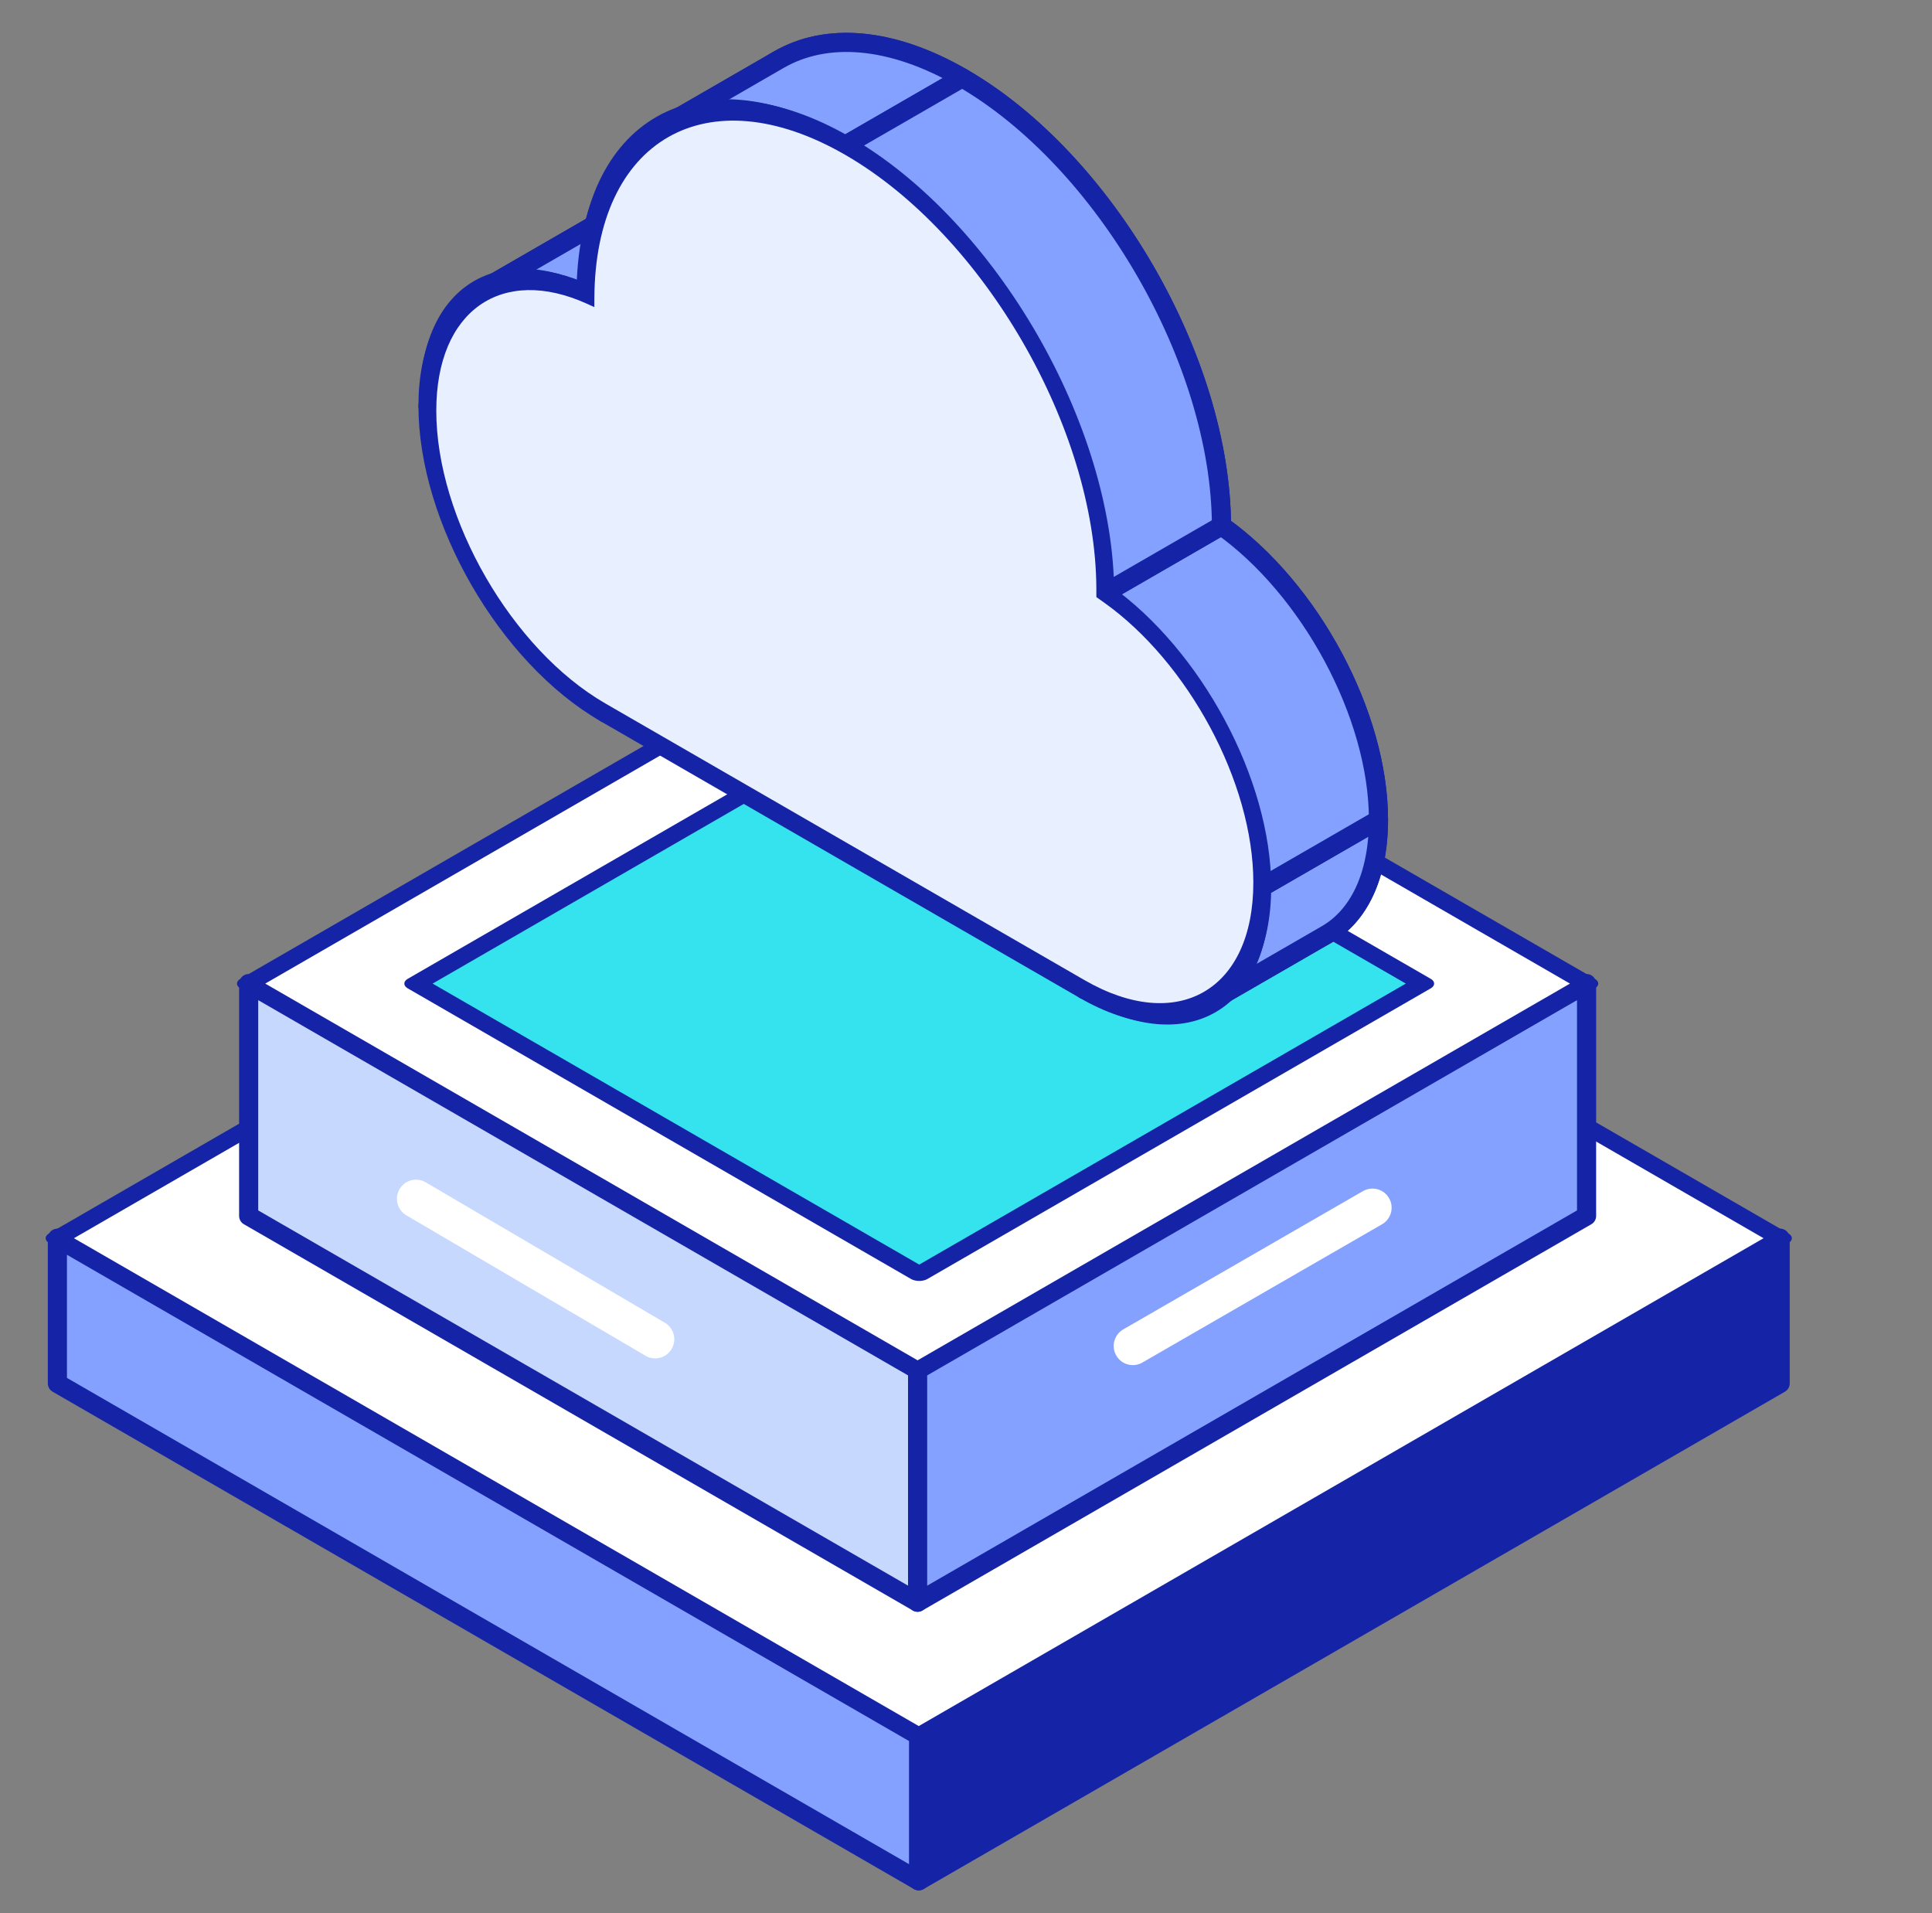
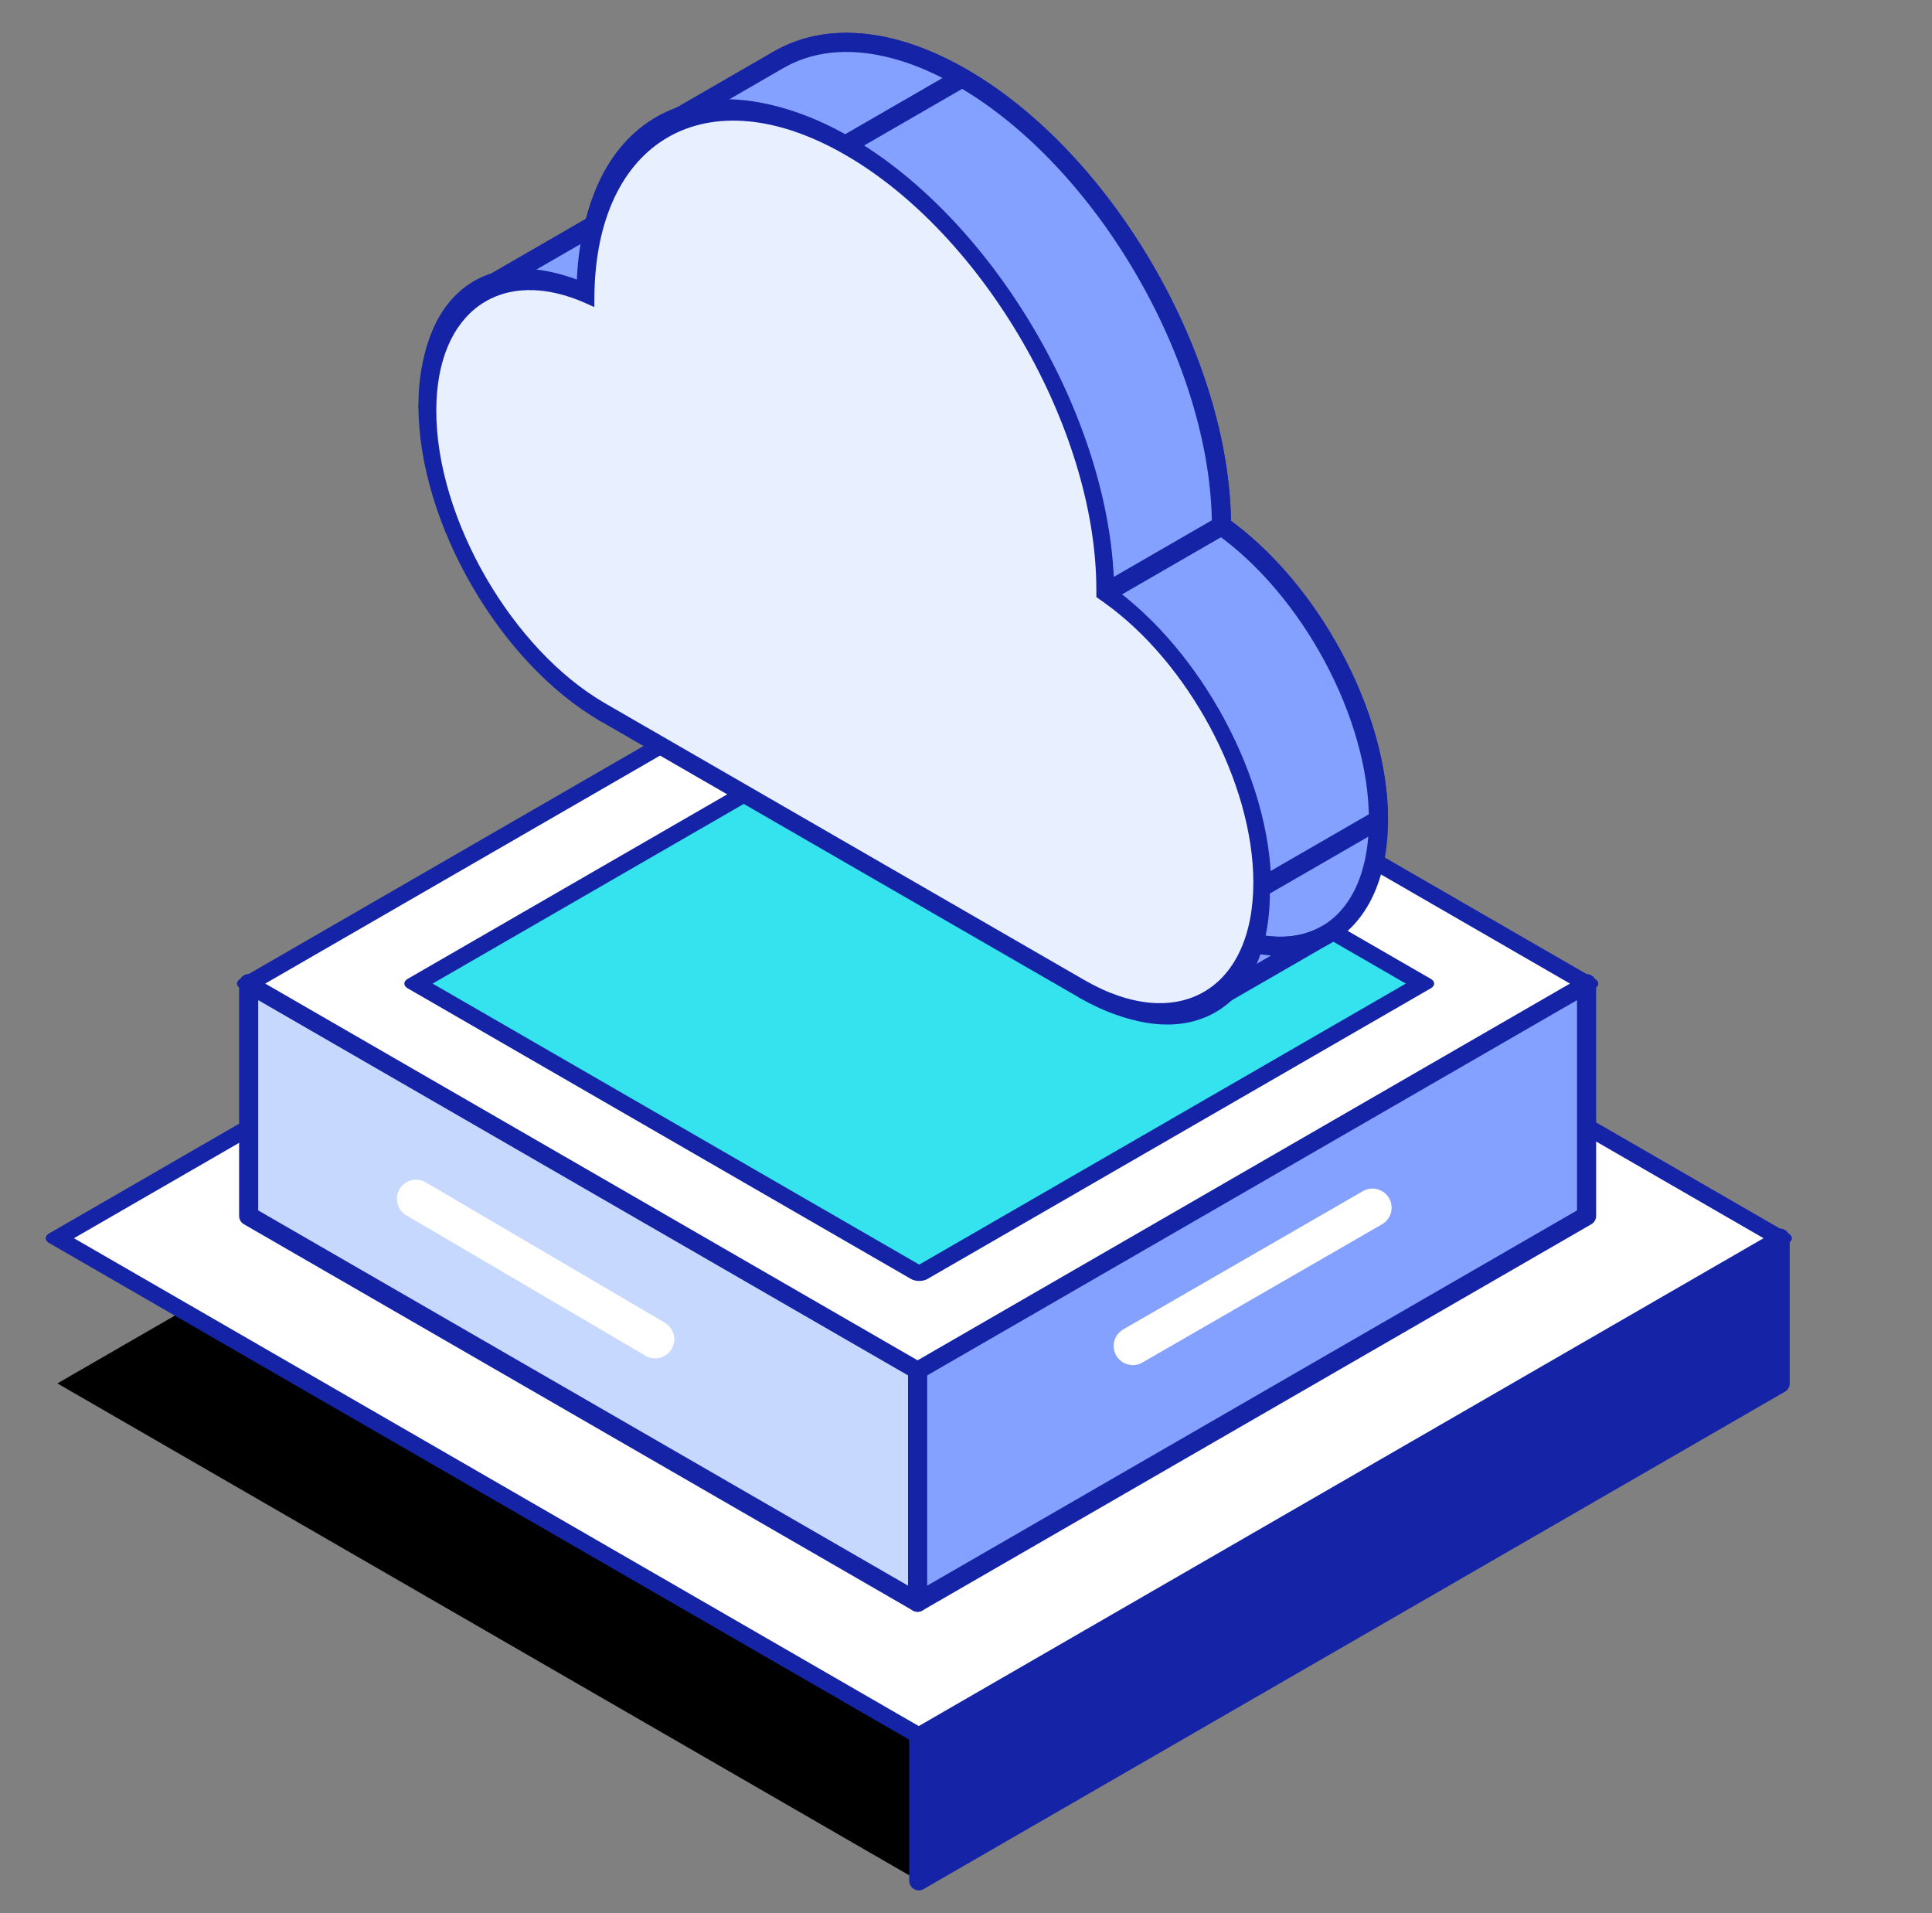
<svg xmlns="http://www.w3.org/2000/svg" width="101" height="100" viewBox="0 0 101 100" fill="none">
  <rect x="0" y="0" width="101" height="100" fill="#808080" stroke="none" />
  <g id="Group 166">
    <mask id="mask0_34_1818" style="mask-type:alpha" maskUnits="userSpaceOnUse" x="0" y="0" width="101" height="101">
      <rect id="Rectangle 57" x="0.5" y="0.001" width="100" height="100" fill="#D9D9D9" />
    </mask>
    <g mask="url(#mask0_34_1818)">
      <g id="Group 157">
        <g id="Group 145">
          <path id="Rectangle 50" d="M3 72.309L48.031 46.311L93.062 72.309L48.031 98.308L3 72.309Z" fill="black" />
-           <path id="3 0" d="M3 64.72L48.031 90.719V98.308L3 72.309V64.72Z" fill="#84A1FF" stroke="#1524A6" stroke-linejoin="round" />
          <path id="2 3" d="M48.031 90.719L93.062 64.72V72.309L48.031 98.308V90.719Z" fill="#1524A6" stroke="#1524A6" stroke-linejoin="round" />
          <rect id="Rectangle 50_2" width="51.998" height="51.998" transform="matrix(0.866 -0.5 0.866 0.5 3 64.72)" fill="white" stroke="#1524A6" stroke-linejoin="round" />
        </g>
        <g id="Group 146">
          <path id="Rectangle 50_3" d="M13 63.556L47.971 43.365L82.942 63.556L47.971 83.746L13 63.556Z" fill="black" />
          <path id="3 0_2" d="M13 51.411L47.971 71.602V83.746L13 63.556V51.411Z" fill="#C7D8FF" stroke="#1524A6" stroke-linejoin="round" />
          <path id="3 1" d="M34.25 70L21.75 62.661" stroke="white" stroke-width="2" stroke-linecap="round" stroke-linejoin="round" />
          <path id="2 3_2" d="M47.971 71.602L82.942 51.411V63.556L47.971 83.746V71.602Z" fill="#84A1FF" stroke="#1524A6" stroke-linejoin="round" />
          <path id="2 4" d="M71.75 63.125L59.221 70.352" stroke="white" stroke-width="2" stroke-linecap="round" stroke-linejoin="round" />
          <rect id="Rectangle 50_4" width="40.381" height="40.381" transform="matrix(0.866 -0.5 0.866 0.5 13 51.411)" fill="white" stroke="#1524A6" stroke-linejoin="round" />
          <rect id="Rectangle 51" width="30.375" height="30.375" transform="matrix(0.866 -0.5 0.866 0.5 21.75 51.411)" fill="#34E3ED" stroke="#1524A6" stroke-linejoin="round" />
        </g>
        <g id="Group 11">
          <g id="Group">
            <path id="Union" d="M63.855 27.481C68.474 30.753 72.063 37.352 72.063 42.848C72.063 45.802 71.026 47.877 69.35 48.845C67.673 49.813 65.357 49.674 62.798 48.197L37.748 33.734C32.631 30.78 28.484 23.596 28.484 17.688C28.484 14.734 29.52 12.658 31.197 11.69C32.652 10.85 34.589 10.844 36.748 11.823C36.764 7.538 38.277 4.527 40.717 3.118C43.169 1.701 46.558 1.906 50.301 4.067C57.769 8.378 63.826 18.849 63.855 27.481Z" fill="#84A1FF" stroke="#1524A6" />
            <path id="3 4" d="M22.375 21.214C22.375 27.122 26.523 34.307 31.639 37.261L37.748 33.734C32.632 30.78 28.484 23.596 28.484 17.688L22.375 21.214Z" fill="#84A1FF" stroke="#1524A6" stroke-linejoin="round" />
            <path id="4 8" d="M25.088 15.217C23.412 16.185 22.375 18.261 22.375 21.214L28.484 17.688C28.484 14.734 29.52 12.658 31.197 11.69L25.088 15.217Z" fill="#84A1FF" stroke="#1524A6" stroke-linejoin="round" />
            <path id="2 3_3" d="M31.64 37.261L56.69 51.724L62.799 48.197L37.748 33.734L31.64 37.261Z" fill="#84A1FF" stroke="#1524A6" stroke-linejoin="round" />
            <path id="8 5" d="M30.639 15.35C28.48 14.371 26.544 14.377 25.089 15.216L31.197 11.69C32.652 10.85 34.589 10.844 36.748 11.823L30.639 15.35Z" fill="#84A1FF" stroke="#1524A6" stroke-linejoin="round" />
            <path id="5 9" d="M34.608 6.645C32.169 8.054 30.655 11.065 30.639 15.35L36.748 11.823C36.764 7.539 38.278 4.527 40.717 3.118L34.608 6.645Z" fill="#84A1FF" stroke="#1524A6" stroke-linejoin="round" />
            <path id="7 2" d="M56.69 51.724C59.248 53.201 61.565 53.34 63.241 52.372L69.349 48.846C67.672 49.814 65.357 49.674 62.799 48.197L56.69 51.724Z" fill="#84A1FF" stroke="#1524A6" stroke-linejoin="round" />
            <path id="9 6" d="M44.193 7.594C40.451 5.433 37.062 5.228 34.61 6.644L40.717 3.118C43.169 1.701 46.558 1.906 50.302 4.067L44.193 7.594Z" fill="#84A1FF" stroke="#1524A6" stroke-linejoin="round" />
-             <path id="1 7" d="M63.242 52.372C64.918 51.404 65.954 49.328 65.954 46.375L72.063 42.848C72.063 45.802 71.026 47.877 69.35 48.845L63.242 52.372Z" fill="#84A1FF" stroke="#1524A6" stroke-linejoin="round" />
            <path id="0 1" d="M65.954 46.375C65.954 40.88 62.365 34.28 57.747 31.008L63.855 27.481C68.474 30.753 72.063 37.353 72.063 42.848L65.954 46.375Z" fill="#84A1FF" stroke="#1524A6" stroke-linejoin="round" />
            <path id="6 0" d="M57.747 31.008C57.718 22.376 51.66 11.905 44.193 7.594L50.302 4.067C57.769 8.378 63.826 18.849 63.855 27.481L57.747 31.008Z" fill="#84A1FF" stroke="#1524A6" stroke-linejoin="round" />
          </g>
          <g id="Union_2">
            <path fill-rule="evenodd" clip-rule="evenodd" d="M30.639 15.353C30.671 6.76 36.727 3.287 44.193 7.597C51.66 11.909 57.718 22.379 57.747 31.011C62.365 34.283 65.954 40.883 65.954 46.378C65.954 52.286 61.806 54.681 56.69 51.727L31.639 37.264C26.523 34.31 22.375 27.126 22.375 21.218C22.375 15.7 25.993 13.247 30.639 15.353Z" fill="#E8F0FF" />
            <path d="M30.639 15.353L30.685 15.877L31.07 16.052L31.072 15.605L30.639 15.353ZM44.193 7.597L44.193 8.097L44.193 7.597ZM57.747 31.011L57.314 30.763L57.315 31.209L57.698 31.48L57.747 31.011ZM56.69 51.727L56.69 52.227L56.69 51.727ZM31.639 37.264L31.639 37.764L31.639 37.264ZM31.072 15.605C31.103 7.287 36.966 3.925 44.193 8.097L44.193 7.097C36.489 2.65 30.239 6.234 30.206 15.101L31.072 15.605ZM44.193 8.097C51.422 12.271 57.285 22.407 57.314 30.763L58.18 31.259C58.15 22.352 51.899 11.547 44.193 7.097L44.193 8.097ZM57.698 31.48C62.1 34.599 65.521 40.89 65.521 46.128L66.387 46.628C66.387 40.876 62.631 33.968 57.795 30.543L57.698 31.48ZM65.521 46.128C65.521 51.76 61.567 54.043 56.69 51.227L56.69 52.227C62.046 55.319 66.387 52.813 66.387 46.628L65.521 46.128ZM56.69 51.227L31.639 36.764L31.639 37.764L56.69 52.227L56.69 51.227ZM31.639 36.764C26.762 33.948 22.808 27.1 22.808 21.468L21.942 20.968C21.942 27.152 26.284 34.672 31.639 37.764L31.639 36.764ZM22.808 21.468C22.808 16.208 26.257 13.869 30.685 15.877L30.593 14.829C25.729 12.624 21.942 15.192 21.942 20.968L22.808 21.468Z" fill="#1524A6" />
          </g>
        </g>
      </g>
    </g>
  </g>
</svg>